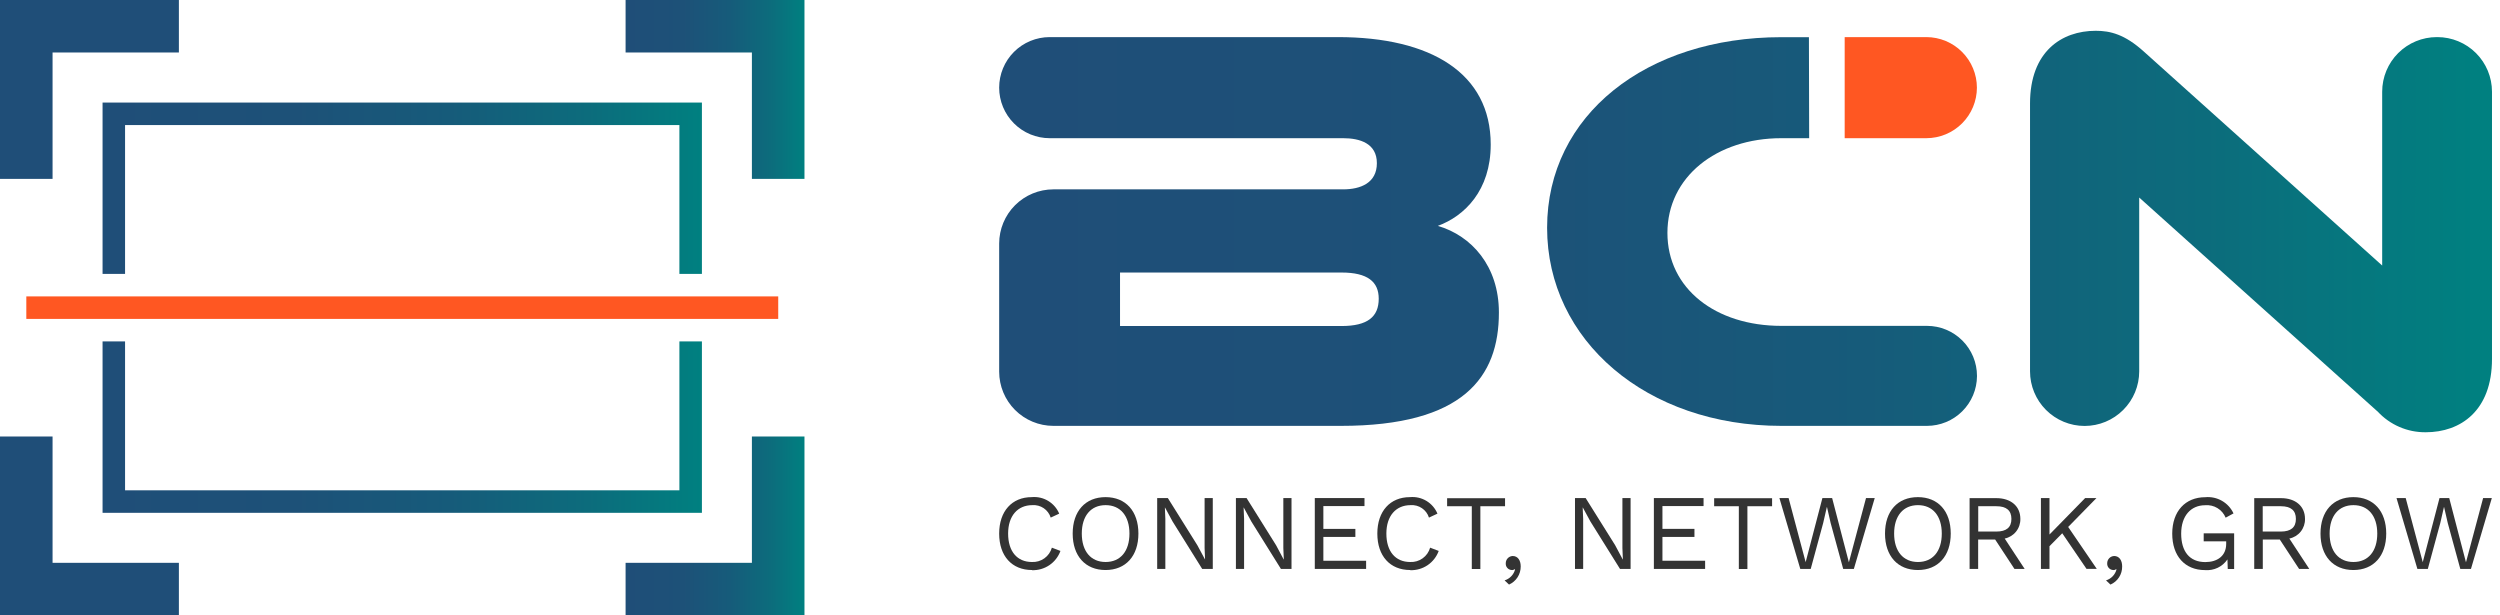
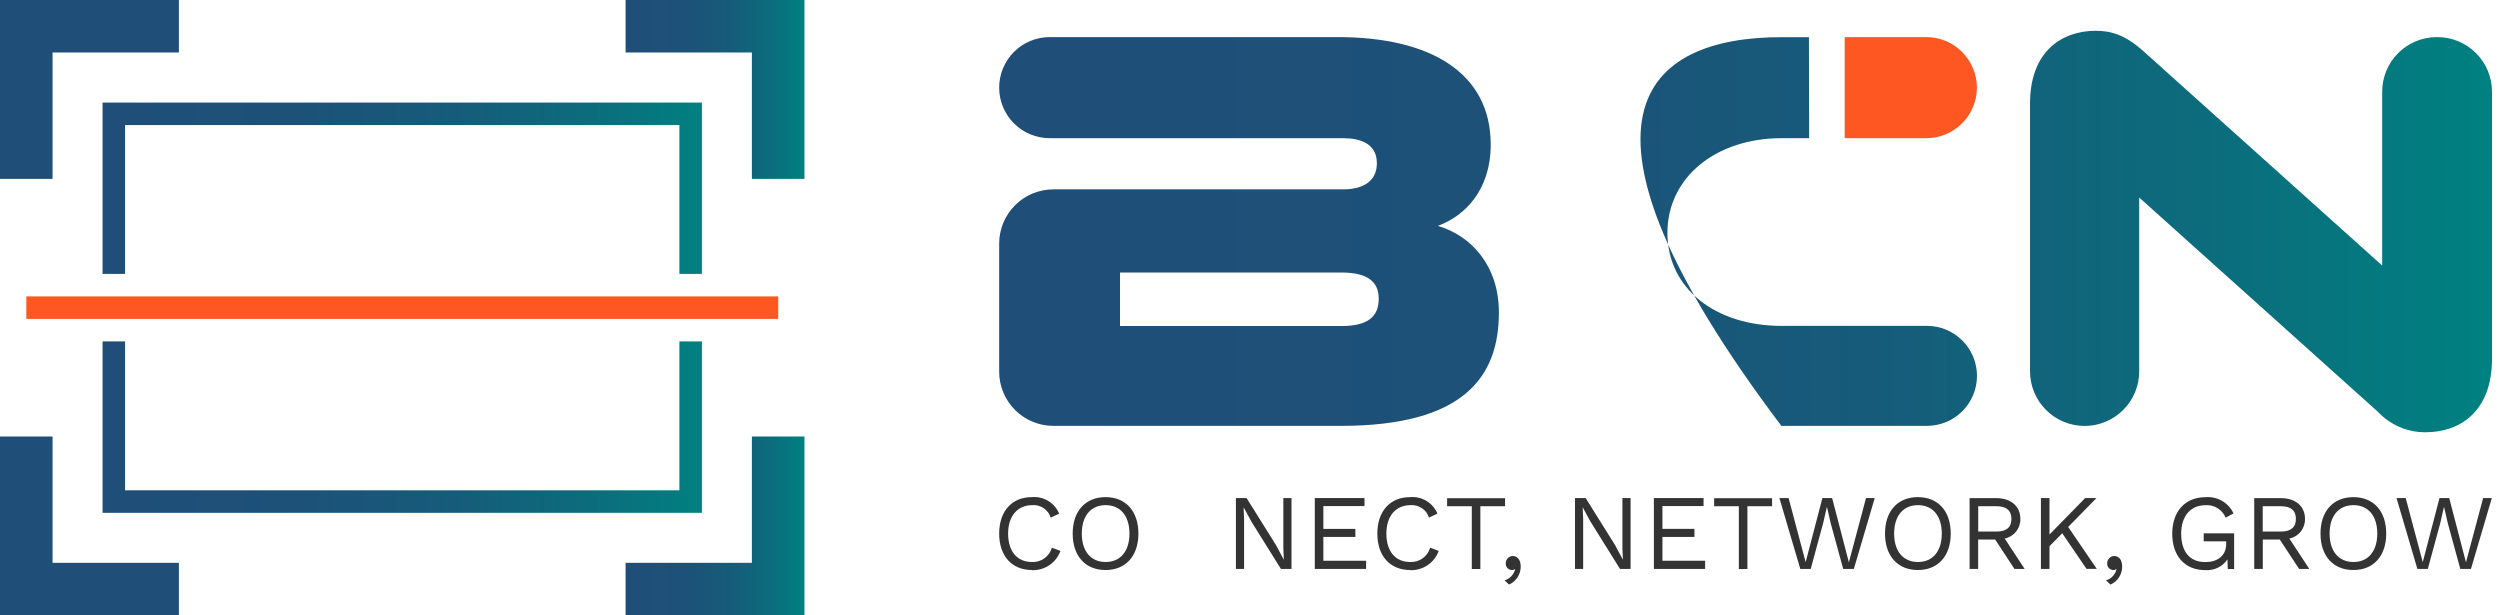
<svg xmlns="http://www.w3.org/2000/svg" width="195" height="48" viewBox="0 0 195 48" fill="none">
  <path d="M9.755 21.364V9.755H52.993V21.364H54.749V8H8V21.364H9.755Z" fill="url(#paint0_linear_453_2029)" />
  <path d="M52.993 26.63V38.244H9.755V26.63H8V40H54.749V26.63H52.993Z" fill="url(#paint1_linear_453_2029)" />
  <path d="M4.1 13.953H0V0H13.953V4.094H4.1V13.953Z" fill="#1F4E78" />
  <path d="M62.749 13.953H58.648V4.094H48.796V0H62.749V13.953Z" fill="url(#paint2_linear_453_2029)" />
  <path d="M62.749 48H48.796V43.9H58.648V34.047H62.749V48Z" fill="url(#paint3_linear_453_2029)" />
  <path d="M13.953 48H0V34.047H4.1V43.9H13.953V48Z" fill="#1F4E78" />
  <path d="M60.702 23.119H2.053V24.875H60.702V23.119Z" fill="#FF5722" />
  <path d="M80.498 44.462C78.925 44.462 77.935 43.368 77.935 41.619C77.935 39.869 78.937 38.776 80.474 38.776C80.922 38.735 81.371 38.838 81.756 39.069C82.142 39.301 82.444 39.649 82.618 40.064L81.956 40.373C81.862 40.073 81.669 39.814 81.409 39.638C81.148 39.461 80.836 39.378 80.522 39.401C79.393 39.401 78.633 40.221 78.633 41.619C78.633 43.016 79.344 43.836 80.492 43.836C80.839 43.853 81.182 43.752 81.465 43.548C81.747 43.346 81.952 43.053 82.047 42.718L82.715 42.973C82.55 43.427 82.246 43.817 81.845 44.087C81.444 44.356 80.969 44.492 80.486 44.474H80.498V44.462Z" fill="#333333" />
  <path d="M88.796 41.619C88.796 43.368 87.806 44.462 86.232 44.462C84.659 44.462 83.669 43.368 83.669 41.619C83.669 39.869 84.659 38.776 86.232 38.776C87.806 38.776 88.796 39.869 88.796 41.619ZM84.38 41.619C84.38 43.004 85.09 43.836 86.238 43.836C87.386 43.836 88.097 43.004 88.097 41.619C88.097 40.234 87.386 39.401 86.238 39.401C85.09 39.401 84.38 40.234 84.38 41.619Z" fill="#333333" />
-   <path d="M94.603 44.376H93.771L91.462 40.677L90.873 39.59H90.861L90.897 40.477V44.376H90.26V38.849H91.092L93.394 42.53L93.989 43.635H93.995L93.959 42.748V38.849H94.597V44.376H94.603Z" fill="#333333" />
  <path d="M100.744 44.376H99.912L97.604 40.677L97.014 39.59H97.002L97.039 40.477V44.376H96.401V38.849H97.233L99.535 42.53L100.124 43.635H100.137L100.1 42.748V38.849H100.738V44.376H100.744Z" fill="#333333" />
  <path d="M106.557 43.751V44.376H102.554V38.849H106.43V39.474H103.222V41.254H105.719V41.88H103.222V43.739H106.557V43.751Z" fill="#333333" />
  <path d="M109.995 44.462C108.422 44.462 107.432 43.368 107.432 41.619C107.432 39.869 108.434 38.776 109.977 38.776C110.425 38.735 110.874 38.838 111.26 39.069C111.645 39.301 111.947 39.649 112.121 40.064L111.459 40.373C111.365 40.073 111.172 39.814 110.912 39.638C110.652 39.461 110.339 39.378 110.026 39.401C108.896 39.401 108.137 40.221 108.137 41.619C108.137 43.016 108.847 43.836 109.995 43.836C110.343 43.853 110.686 43.752 110.968 43.548C111.251 43.346 111.456 43.053 111.55 42.718L112.219 42.973C112.054 43.427 111.749 43.817 111.348 44.087C110.948 44.356 110.472 44.492 109.989 44.474H110.001L109.995 44.462Z" fill="#333333" />
  <path d="M117.394 39.486H115.468V44.383H114.8V39.486H112.875V38.861H117.394V39.486Z" fill="#333333" />
  <path d="M118.615 44.182C118.618 44.481 118.533 44.775 118.371 45.026C118.209 45.278 117.977 45.476 117.704 45.597L117.358 45.27C117.556 45.209 117.736 45.098 117.879 44.948C118.023 44.798 118.126 44.614 118.178 44.413L118.141 44.401C118.075 44.45 117.992 44.472 117.91 44.462C117.847 44.458 117.784 44.443 117.726 44.415C117.668 44.388 117.617 44.35 117.574 44.302C117.531 44.255 117.498 44.199 117.476 44.139C117.455 44.079 117.445 44.015 117.449 43.951V43.933C117.448 43.787 117.504 43.647 117.605 43.541C117.706 43.436 117.844 43.374 117.989 43.368C118.384 43.368 118.615 43.702 118.615 44.176V44.182Z" fill="#333333" />
  <path d="M127.192 44.376H126.36L124.052 40.677L123.462 39.59H123.45L123.487 40.477V44.376H122.849V38.849H123.681L125.983 42.53L126.572 43.635H126.585L126.548 42.748V38.849H127.186V44.376H127.192Z" fill="#333333" />
  <path d="M132.999 43.751V44.376H129.002V38.849H132.878V39.474H129.67V41.254H132.167V41.88H129.67V43.739H133.005L132.999 43.751Z" fill="#333333" />
  <path d="M138.223 39.486H136.298V44.383H135.629V39.486H133.704V38.861H138.223V39.486Z" fill="#333333" />
  <path d="M141.254 44.376H140.422L138.794 38.849H139.511L140.841 43.848L142.147 38.849H142.907L144.213 43.86L145.549 38.849H146.229L144.601 44.376H143.769L142.791 40.798L142.506 39.553H142.494L142.208 40.798L141.236 44.376H141.254Z" fill="#333333" />
  <path d="M152.158 41.619C152.158 43.368 151.168 44.462 149.595 44.462C148.021 44.462 147.031 43.368 147.031 41.619C147.031 39.869 148.015 38.776 149.595 38.776C151.174 38.776 152.158 39.869 152.158 41.619ZM147.742 41.619C147.742 43.004 148.453 43.836 149.601 43.836C150.749 43.836 151.459 43.004 151.459 41.619C151.459 40.234 150.749 39.401 149.601 39.401C148.453 39.401 147.742 40.234 147.742 41.619Z" fill="#333333" />
  <path d="M155.62 42.086H154.296V44.376H153.628V38.855H155.718C156.835 38.855 157.588 39.474 157.588 40.471C157.597 40.829 157.479 41.179 157.256 41.46C157.033 41.741 156.719 41.934 156.367 42.007L157.923 44.376H157.127L155.62 42.08V42.086ZM154.302 41.461H155.718C156.501 41.461 156.89 41.133 156.89 40.477C156.89 39.821 156.507 39.486 155.718 39.486H154.302V41.461Z" fill="#333333" />
  <path d="M160.85 41.6L159.86 42.603V44.376H159.192V38.849H159.86V41.691L162.642 38.849H163.523L161.318 41.102L163.547 44.37H162.746L160.85 41.588V41.6Z" fill="#333333" />
  <path d="M165.528 44.182C165.533 44.482 165.449 44.776 165.287 45.028C165.125 45.28 164.891 45.478 164.617 45.597L164.27 45.27C164.469 45.209 164.648 45.098 164.792 44.948C164.935 44.798 165.038 44.614 165.09 44.413L165.054 44.401C164.988 44.45 164.905 44.472 164.823 44.462C164.759 44.458 164.697 44.443 164.639 44.415C164.581 44.388 164.529 44.35 164.486 44.302C164.444 44.255 164.41 44.199 164.389 44.139C164.368 44.079 164.358 44.015 164.361 43.951V43.933C164.361 43.787 164.417 43.647 164.518 43.541C164.619 43.436 164.756 43.374 164.902 43.368C165.297 43.368 165.528 43.702 165.528 44.176V44.182Z" fill="#333333" />
  <path d="M174.263 41.594V44.383H173.765L173.74 43.635C173.549 43.916 173.287 44.141 172.981 44.287C172.675 44.433 172.335 44.495 171.997 44.468C170.424 44.468 169.434 43.374 169.434 41.625C169.434 39.875 170.46 38.782 172.009 38.782C172.462 38.739 172.917 38.838 173.312 39.064C173.707 39.29 174.022 39.633 174.214 40.045L173.601 40.38C173.473 40.069 173.248 39.807 172.961 39.632C172.674 39.457 172.338 39.378 172.003 39.408C170.885 39.408 170.132 40.24 170.132 41.625C170.132 43.01 170.782 43.842 172.015 43.842C172.938 43.842 173.643 43.374 173.643 42.421V42.226H171.888V41.6H174.263V41.594Z" fill="#333333" />
  <path d="M177.822 42.086H176.498V44.376H175.83V38.855H177.919C179.037 38.855 179.79 39.474 179.79 40.471C179.8 40.829 179.682 41.18 179.459 41.461C179.236 41.742 178.921 41.935 178.569 42.007L180.124 44.376H179.329L177.822 42.08V42.086ZM176.492 41.461H177.907C178.691 41.461 179.08 41.133 179.08 40.477C179.08 39.821 178.697 39.486 177.907 39.486H176.492V41.461Z" fill="#333333" />
  <path d="M186.126 41.619C186.126 43.368 185.136 44.462 183.563 44.462C181.989 44.462 180.999 43.368 180.999 41.619C180.999 39.869 181.989 38.776 183.563 38.776C185.136 38.776 186.126 39.869 186.126 41.619ZM181.71 41.619C181.71 43.004 182.421 43.836 183.569 43.836C184.717 43.836 185.427 43.004 185.427 41.619C185.427 40.234 184.717 39.401 183.569 39.401C182.421 39.401 181.71 40.234 181.71 41.619Z" fill="#333333" />
  <path d="M189.388 44.376H188.556L186.928 38.849H187.645L188.975 43.848L190.281 38.849H191.04L192.346 43.86L193.683 38.849H194.363L192.735 44.376H191.903L190.925 40.798L190.639 39.553H190.627L190.342 40.798L189.37 44.376H189.388Z" fill="#333333" />
  <path d="M116.914 24.38C116.914 29.415 114.15 33.218 104.583 33.218H82.162C81.041 33.217 79.967 32.771 79.174 31.979C78.381 31.186 77.936 30.111 77.935 28.99V18.997C77.936 17.877 78.381 16.802 79.174 16.009C79.967 15.216 81.041 14.771 82.162 14.77H104.765C106.126 14.77 107.396 14.272 107.396 12.729C107.396 11.186 106.077 10.779 104.765 10.779H81.877C81.359 10.779 80.847 10.677 80.368 10.479C79.89 10.281 79.455 9.99 79.089 9.624C78.723 9.258 78.433 8.824 78.235 8.345C78.037 7.867 77.935 7.354 77.935 6.837C77.935 6.319 78.037 5.806 78.235 5.328C78.433 4.849 78.723 4.415 79.089 4.049C79.455 3.683 79.89 3.392 80.368 3.194C80.847 2.996 81.359 2.894 81.877 2.894H104.358C111.611 2.894 116.276 5.707 116.276 11.277C116.276 14.855 114.235 16.853 112.152 17.619C114.782 18.39 116.914 20.753 116.914 24.373V24.38ZM87.362 21.257V25.43H104.638C106.679 25.43 107.541 24.707 107.541 23.298C107.541 21.98 106.679 21.257 104.638 21.257H87.362Z" fill="url(#paint4_linear_453_2029)" />
-   <path d="M141.115 10.779H138.946C133.868 10.779 130.059 13.816 130.059 18.165C130.059 22.515 133.819 25.418 138.946 25.418H150.305C151.339 25.418 152.331 25.829 153.063 26.561C153.794 27.292 154.205 28.284 154.205 29.318V29.342C154.198 30.372 153.784 31.357 153.053 32.083C152.323 32.809 151.335 33.217 150.305 33.218H138.946C128.431 33.218 120.674 26.554 120.674 17.765C120.674 8.975 128.419 2.9 138.946 2.9H141.096L141.115 10.785V10.779Z" fill="url(#paint5_linear_453_2029)" />
+   <path d="M141.115 10.779H138.946C133.868 10.779 130.059 13.816 130.059 18.165C130.059 22.515 133.819 25.418 138.946 25.418H150.305C151.339 25.418 152.331 25.829 153.063 26.561C153.794 27.292 154.205 28.284 154.205 29.318V29.342C154.198 30.372 153.784 31.357 153.053 32.083C152.323 32.809 151.335 33.217 150.305 33.218H138.946C120.674 8.975 128.419 2.9 138.946 2.9H141.096L141.115 10.785V10.779Z" fill="url(#paint5_linear_453_2029)" />
  <path d="M185.44 32.088L166.858 15.408V28.966C166.858 30.095 166.409 31.178 165.61 31.976C164.812 32.775 163.729 33.224 162.6 33.224C161.471 33.224 160.388 32.775 159.589 31.976C158.791 31.178 158.342 30.095 158.342 28.966V8.07C158.342 4.036 160.79 2.402 163.468 2.402C164.604 2.402 165.734 2.676 167.229 4.03L185.81 20.711V7.153C185.81 6.023 186.259 4.94 187.058 4.142C187.856 3.343 188.939 2.895 190.068 2.894H190.117C191.246 2.895 192.329 3.343 193.128 4.142C193.926 4.94 194.375 6.023 194.375 7.153V28.006C194.375 32.039 191.927 33.716 189.206 33.716C188.5 33.723 187.801 33.582 187.153 33.301C186.505 33.021 185.924 32.607 185.446 32.088H185.44Z" fill="url(#paint6_linear_453_2029)" />
  <path d="M143.885 2.894H150.257C151.302 2.896 152.304 3.312 153.042 4.051C153.781 4.79 154.197 5.792 154.199 6.837C154.197 7.882 153.781 8.883 153.042 9.622C152.304 10.361 151.302 10.777 150.257 10.779H143.885V2.894Z" fill="#FF5722" />
  <defs>
    <linearGradient id="paint0_linear_453_2029" x1="8" y1="14.682" x2="54.749" y2="14.682" gradientUnits="userSpaceOnUse">
      <stop stop-color="#1F4E78" />
      <stop offset="0.32" stop-color="#1D5178" />
      <stop offset="0.58" stop-color="#165B7A" />
      <stop offset="0.81" stop-color="#0C6C7C" />
      <stop offset="1" stop-color="#008080" />
    </linearGradient>
    <linearGradient id="paint1_linear_453_2029" x1="8" y1="33.315" x2="54.749" y2="33.315" gradientUnits="userSpaceOnUse">
      <stop stop-color="#1F4E78" />
      <stop offset="0.32" stop-color="#1D5178" />
      <stop offset="0.58" stop-color="#165B7A" />
      <stop offset="0.81" stop-color="#0C6C7C" />
      <stop offset="1" stop-color="#008080" />
    </linearGradient>
    <linearGradient id="paint2_linear_453_2029" x1="48.796" y1="6.976" x2="62.749" y2="6.976" gradientUnits="userSpaceOnUse">
      <stop stop-color="#1F4E78" />
      <stop offset="0.32" stop-color="#1D5178" />
      <stop offset="0.58" stop-color="#165B7A" />
      <stop offset="0.81" stop-color="#0C6C7C" />
      <stop offset="1" stop-color="#008080" />
    </linearGradient>
    <linearGradient id="paint3_linear_453_2029" x1="48.796" y1="41.024" x2="62.749" y2="41.024" gradientUnits="userSpaceOnUse">
      <stop stop-color="#1F4E78" />
      <stop offset="0.32" stop-color="#1D5178" />
      <stop offset="0.58" stop-color="#165B7A" />
      <stop offset="0.81" stop-color="#0C6C7C" />
      <stop offset="1" stop-color="#008080" />
    </linearGradient>
    <linearGradient id="paint4_linear_453_2029" x1="77.935" y1="18.056" x2="192.573" y2="18.056" gradientUnits="userSpaceOnUse">
      <stop stop-color="#1F4E78" />
      <stop offset="0.32" stop-color="#1D5178" />
      <stop offset="0.58" stop-color="#165B7A" />
      <stop offset="0.81" stop-color="#0C6C7C" />
      <stop offset="1" stop-color="#008080" />
    </linearGradient>
    <linearGradient id="paint5_linear_453_2029" x1="81.276" y1="18.059" x2="191.961" y2="18.059" gradientUnits="userSpaceOnUse">
      <stop stop-color="#1F4E78" />
      <stop offset="0.32" stop-color="#1D5178" />
      <stop offset="0.58" stop-color="#165B7A" />
      <stop offset="0.81" stop-color="#0C6C7C" />
      <stop offset="1" stop-color="#008080" />
    </linearGradient>
    <linearGradient id="paint6_linear_453_2029" x1="81.41" y1="18.059" x2="193.186" y2="18.059" gradientUnits="userSpaceOnUse">
      <stop stop-color="#1F4E78" />
      <stop offset="0.32" stop-color="#1D5178" />
      <stop offset="0.58" stop-color="#165B7A" />
      <stop offset="0.81" stop-color="#0C6C7C" />
      <stop offset="1" stop-color="#008080" />
    </linearGradient>
  </defs>
</svg>